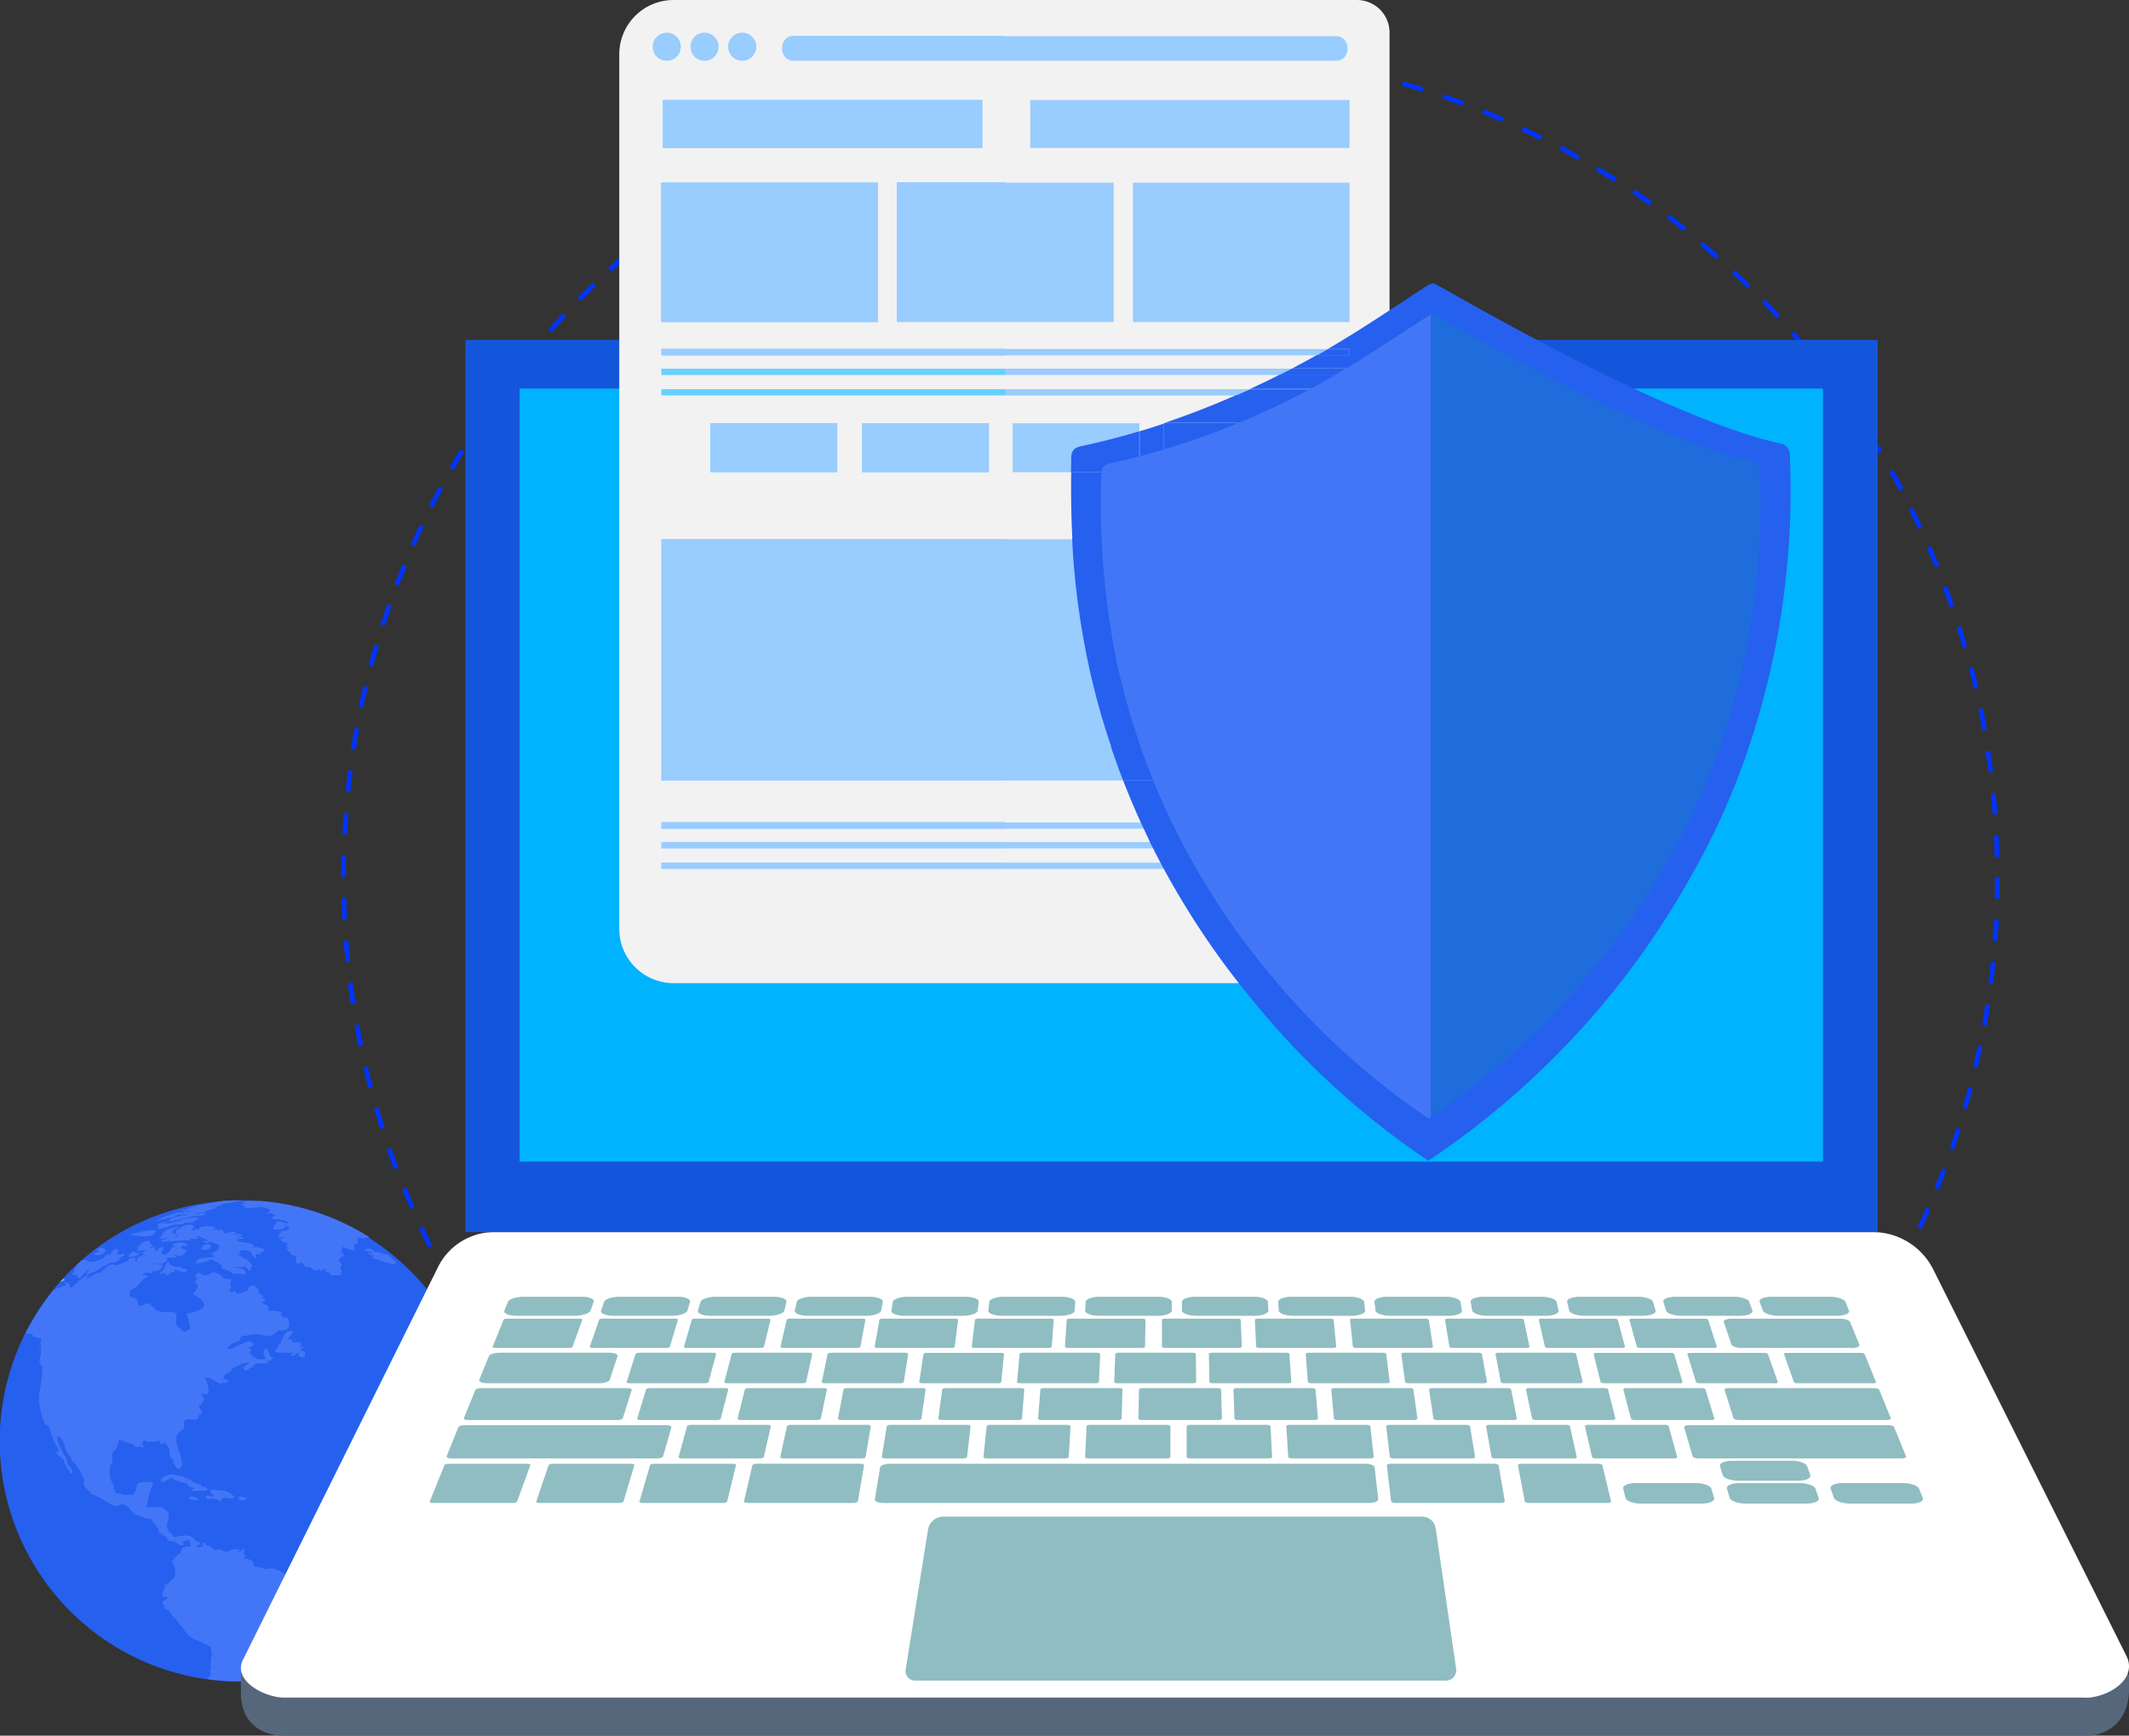
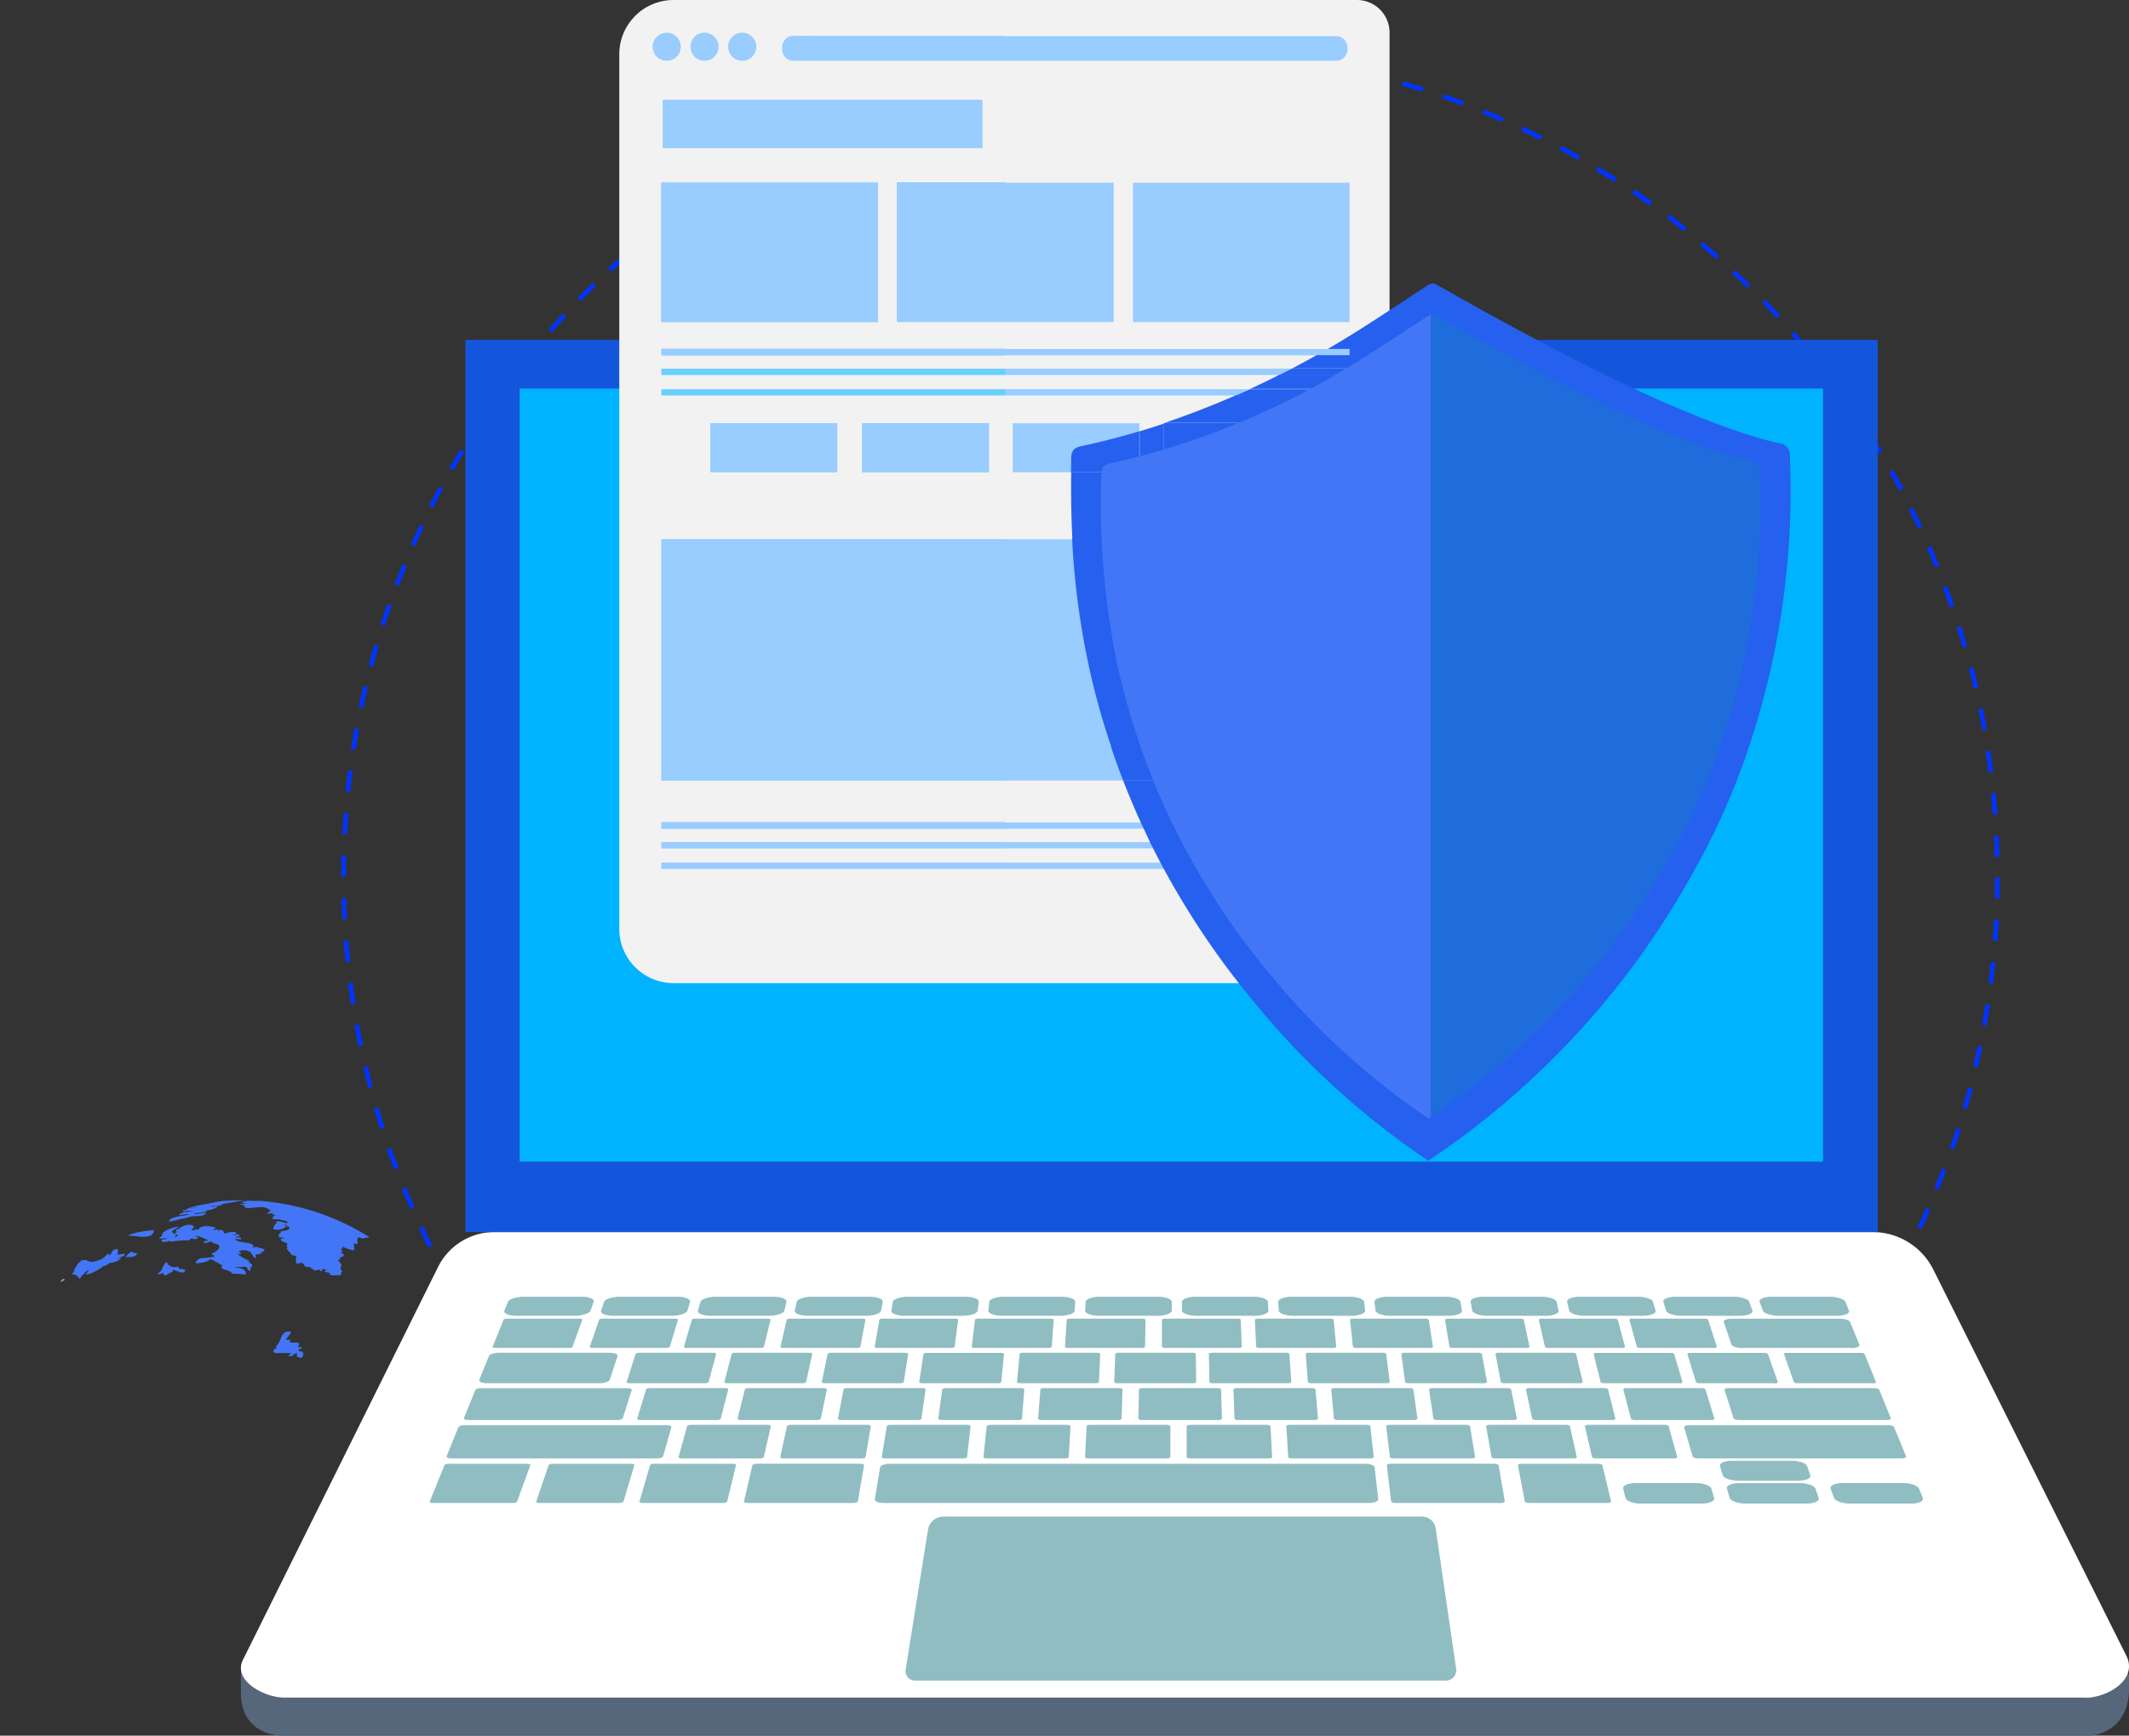
<svg xmlns="http://www.w3.org/2000/svg" viewBox="0 0 345.82 282">
  <rect x="0" y="0" width="345.82" height="282" fill="#333333" stroke="none" />
  <defs>
    <style>.cls-1{fill:#2660ef}.cls-2{fill:#90bdc2}.cls-3{fill:#4376f7}.cls-10{fill:#66d1ff}.cls-11{fill:#9cf}.cls-12{fill:#bfe1e5}</style>
  </defs>
  <g id="Слой_2" data-name="Слой 2">
    <g id="Слой_1-2" data-name="Слой 1">
-       <path class="cls-1" d="M68 260.37a39.08 39.08 0 1 1-2.73-55.2 39.08 39.08 0 0 1 2.73 55.2" />
      <path class="cls-2" d="M10.19 207.82c-.13.14-.3.32-.43.48a3.4 3.4 0 0 0 .78-.38c-.06-.09-.19-.12-.35-.11zm66 15.41a2.1 2.1 0 0 0-.19-1.06.9.9 0 0 0 .19 1.06zm-6.46-10.85c-.08-.09 0-.49.12-.31-.47.49 1.12 1.25 1.07 1.87a.44.44 0 0 0-.44 0c.08.17.16.33.25.5a1.05 1.05 0 0 1-.31.06c0 .52.67.43.88.81a1.65 1.65 0 0 1-.44-.19c-.31 1.15-.37.27.5.87a.26.26 0 0 1 .06-.25 5.29 5.29 0 0 0 1.31.5 4.14 4.14 0 0 0-.06-.87 11.25 11.25 0 0 0-1.08-1.56c-.35-.52-.76-1-1.12-1.5-.07-1-.42-.61-.81-1.31a.25.25 0 0 0 .25-.19q-.4-.26-.81-.5a.81.81 0 0 0 .13.44l-.13-.06c0 .31.3 1.62.63 1.68z" />
      <path class="cls-2" d="M77.85 228.8c-.22-.44-.47-.81-.67-.85-.48-.09.34-2.26-.6-2.34-.26.23-.84 0-1.17-.12a1.23 1.23 0 0 0-1.27.37c.05.15-1.53.44-1.88-.26-.21-.43.64-.41.81-.39.72 0 .61-.57.92-1 .21-.29 0-.39-.17-.7a5.21 5.21 0 0 0 .31-.87c1 .12.13-1 .56-1.25a2.51 2.51 0 0 0 .69.5 1.2 1.2 0 0 1 .37-.5 15.47 15.47 0 0 1 1 2.18 38.94 38.94 0 0 0-3.23-8 .8.8 0 0 0-.24.7c-.48-.23-.39.37-.63.53s-.31 0-.39-.1a.31.31 0 0 0-.29-.17 2.36 2.36 0 0 1 .19.69c-.43-.34-.52-.27-1.06-.37-.07.56 1.12 1.45 1.46 2a2.67 2.67 0 0 1 .3 1.91c-.58-.43-2.38-1.1-2.87-.62a9.08 9.08 0 0 0 .42 1.82 4.19 4.19 0 0 1-.16 1.49c.87.5-.23 1.53 1.25 1.25a1.52 1.52 0 0 1-.16 2.29c-.68.49-.39.83-.77 1.35s.28 1.14-.28 1.79c-.38.44-1 .65-1.13 1.16-.25.74-.95 1-1 1.92-.69.33-.52.91-1 1.38s-.06.91-.12 1.37a.26.26 0 0 1 .25.06 5.66 5.66 0 0 1 .2 1.7 4.85 4.85 0 0 1-.42 1.87c-.54.66.08.85-.07 1.46s.12 1.15.74 1c-.36.73 1.07 1.2.88 2.18.2.59 1.22 1.23 1.74 1.69s.95.16 1.36-.16.78-.6 1.31-.25c.2.13 1.89-1.3 2.2-1.48.24.24.16.7.25 1a1.2 1.2 0 0 0 .69-.44c.21 1.2-.66 2.17-.57 3.3v.12a39.18 39.18 0 0 0 2.17-19.15m-9.54-15.16c.63 1 2.47.87 1.5-.5.51 0-.63-1.31-.94-1.25a1 1 0 0 0-.31.31.25.25 0 0 1 .25.19c-.23 0-.38-.17-.63-.19-.16.3.89 1.56.13 1.44" />
      <path class="cls-2" d="M77.24 225.46h-.11a1.41 1.41 0 0 0 .28.74c-.05-.25-.11-.5-.16-.75zm-.74-.85c0-.68-.12-1-.5-1.31a3.89 3.89 0 0 0 .38 1.37c0-.11 0-.13.12-.06zm-46.84-27.93a.44.44 0 0 0 .19-.12c-.08 0-.34.1-.19.12zm-.36.11l.14-.06a.31.31 0 0 0-.14.06z" />
-       <path class="cls-3" d="M27.13 247.64c.07-.34.45-1.83.17-2-.53-.41-.77-.85-1.7-.82a12.23 12.23 0 0 1-1.94 0c.61-1.23.39-2.26 1.13-3.45.58-.95-1.82-.52-2.13-.43-.55.17-.42.42-.5.93-.06.35-.56.73-.5 1a2.58 2.58 0 0 0-.79 0 1.49 1.49 0 0 1-1.06-.13c-.47-.37-.8.19-1.14-.42-.2-.38-.17-1-.4-1.34a3.49 3.49 0 0 1-.17-3.21c.47-.7-.31-1.43.44-2a3.11 3.11 0 0 0 .72-1.8c.63 0 1.83.64 2.38.68.16.36 1 .75 1.06.19.2.16.39.46.69.25a.4.4 0 0 0-.31-.37.67.67 0 0 0 .06-.56c.41-.23.8.11 1.06.12a1.16 1.16 0 0 1 .83 0c.21.05.72-.27.91-.34-.07.49.17.83.45.62.48-.36.58.17.93.51.5.48-.14 1.55.82 2.1-.07.42.56 1.53.78 1.5 1.7-.21-.57-4-.29-5.07a1.88 1.88 0 0 1 1.05-1.32c.51-.28 0-1.44.47-1.61s1.34.1 1.84-.11c.29-.11.47-.29.12-.47a5 5 0 0 1 .75-.5c0-.39-.63-1-.57-1.31.07 0 .28-.12.26 0s.51-.58.54-.64c.3-.52-.47-.82-.35-1.25.25.06 1 .29 1.12-.1a4.16 4.16 0 0 0-.52-2.28c.65-.73 2.27 1.28 2.87.68.5 0 .75.09.75-.44-.2-.22-.54 0-.69-.31.09-.56.5-.79 1.07-1 .23-.09.25-.43.37-.65a3.28 3.28 0 0 0 .89-.36c.87-.34.27-.25.55-.39 0 0 1.45-.12 1.37-.25.12.25-1 .58-.93 1.09.11.78 1-.2 1.5-.31.43-.88 1.51-.42 2.43-.61.08-.26-.24-.14-.19-.37a.93.93 0 0 0 .92-.31c.13-.19.07-.37-.36-.32 0-.21-.42-1.93-1-1.17-.31.39.23 1.17.22 1.6a2.17 2.17 0 0 0-.81-.06 3 3 0 0 1-.57 0c-.18-.28-.29-.26-.59-.38s-.49-.77-.6-.74a3 3 0 0 0 .31-.56 5.79 5.79 0 0 0-1-.18c.46 0 1.76-.27 1.11-.85-.47-.42-1.17.06-1.69.23a5.48 5.48 0 0 0-1.43.75c-.14.1-.71 0-1 .13 0-.33.93-1 1.2-1.11.45-.25.75-.06 1-.58a.53.53 0 0 1 .7-.49 17.51 17.51 0 0 1 1.85-.29c1 .06 1.73.46 2.57.21a2.26 2.26 0 0 0 .94-.81c.37 0 .75 0 1.12-.06s.93-.49.78-.88.05-1.57-.91-1.06c-.17 0-.11-.61-.75-.5a2 2 0 0 0 .5-.31c-.19-.36-1.86-.49-2.25-.32-.09-.22.22-.64-.24-1-.23-.17-1-.17-.88-.62.42.42 1-.27.06-.56 0-.19.64-.06 0-.47-.15-.09-.66-.42-.56-.59.2-.36-1.31-1.74-1.71-.23-.06.21-1.74.81-1.87.52-.21-.45-.32-.21-.54-.14s-.39-.07-.65-.21c-.07-.25.42-.16.28-.82s-.19-.38.11-.84-1.69-.07-1.52-.71c-.5-.28-1-.79-1.59-.58s-.85.54-1.37.4-.86-.56-1.17-.22-.25.6.14.72a5.21 5.21 0 0 0-.5.69.57.57 0 0 0 .44.06.65.65 0 0 0 .13.56c-.09.14-.12.42-.28.49-.13.59-1 .57-.13 1 .63.33 1.69 1.06 1.31 1.84-.28.57-2 1-2.7 1.1-.07.59.32.58.33 1.15 0 .31.2.67.18 1 0 .72-.33.38-.67.72s-.63-.34-1-.5a1 1 0 0 1-.59-1.11c.06-.49.2-1.33-.34-1.44-1-.19-2.14.13-3-.49-.42-.31-.72-.86-1.31-1-.3-.05-.69.29-.93.37s-.5-.07-.63.12c.18-.28-.08-1.41-.71-1.38s-.72-.76-.58-1.05 1.3-.72 1.34-1.06c0-.13 1.19-1 .81-1 1.16-.4.93-.42-.13-.69a1.13 1.13 0 0 1 .76-.31c.53 0 1.07.31.8-.25a1.53 1.53 0 0 0 1.81-1c-.17-.06-1.73-.07-1.62-.37a1.89 1.89 0 0 0 1.84 0c.47-.35.8-.49.22-.68a5 5 0 0 1 1.75-.13.55.55 0 0 0-.56-.37c.27-.24.55.08.8.11a1.21 1.21 0 0 0 1.13-.45c.71-.79-.84-.45-.58-1.14.08-.08.4-.06.52 0s.34.12.39-.18-.36-.32-.7-.41c-.58-.14-2.41.36-1.25.58a1.41 1.41 0 0 1-.56.25 2.74 2.74 0 0 1-.52.75c-.42.44-.79.58-1.17 0 .06-.11.82-1.11-.1-.79-.36.13-.58.53-.9.72.17-.24-.2-.55.12-.69-.16-.16-.37-.08-.58 0a1 1 0 0 1-.35.08c0-.36.4-.19.5-.44-.21-.32-.6-.08-.51-.51s-.83-.11-1-.05c-.42.18-.67.6-1.08.88a.25.25 0 0 0 .25.06c0 .17-.58.48 0 .52a2.69 2.69 0 0 0 .7-.07 3.07 3.07 0 0 1 .59-.08c0 .12-.83.41-.87.44s.15.14.29.09a.36.36 0 0 1 .21 0c-.18.35-.78.48-1 .67-.45.32 0 .32-.26.65-.51.06-.19-.35-.13-.56-.32-.1-1.27-.08-1.19.44-.35.16-1.83.88-2.18.69-.78-.42-1.79.68-2.26 1.22-1 0-1.55.85-2.5 1l.56-.5c-.38-.28-2 1.15-2.31 1.44-1.18 1.31-.37-.23-1.62-.37-.17.15.26.28.19.5a4.81 4.81 0 0 0-1 .38 5.13 5.13 0 0 0-1.1.47l-.26.32v.06a38.82 38.82 0 0 0-4.25 6.65 3.18 3.18 0 0 1 1.18.13c-.21.6 1.35.42 1.31.79.16-.07-.1.72-.09.71a5.1 5.1 0 0 0-.21.81c.32-.12.07-.62.37-.75a6.9 6.9 0 0 1-.05 1.09c.08.47-.37 1.8-.22 2s.59.74.47.9 0 1.23-.1 1.6a15.89 15.89 0 0 0-.26 1.58 8.45 8.45 0 0 0-.18 2.46 22.87 22.87 0 0 0 .78 3c.2.7.55.26.82.86s.52 1.7.88 2.46c.14.3 1.11 1.64.32 1.5-.06.84 1.17.86 1.25 1.62s.82 1.16 1.07 2c.68 0-.07-.95-.06-1.12-.41 0-.63-1.15-.69-1.62-.4-.17-.6-1-.81-1.4a3.25 3.25 0 0 1-.64-2c.81.22 1 1 1.28 1.78a4.35 4.35 0 0 0 .54 1.21 1.3 1.3 0 0 1 .56 1.12c.91.51 1.5 1.93 1.93 2.82.25.52-.14.84.17 1.32s.83.66 1 1.16a13.44 13.44 0 0 1 2.6 1.29 5.12 5.12 0 0 0 1.43.69c.42.09.73-.28 1.13-.29.79 0 1.52 1.3 2.12 1.72.27 0 2.36.88 2.37.56.1 0 1.07 1.52 1.38 1.68.08.36-.26.41.16.71a1.46 1.46 0 0 0 .21.14c.42-.18.86-.34 1.29-.52a1.37 1.37 0 0 1-.33-1.09m30 13.12c-.19-.71-1.39-.06-1.87-.39s-.86-.81-1.41-.76a6.41 6.41 0 0 1-1.86-.24c-.48-.09-.64.5-1.06.49.09-.65-.62-.89-1.38-.76-.24-.35-.74-.29-1.16 0a1.27 1.27 0 0 0 .11-.38c-.34-.29-.69 0-1.08 0a2 2 0 0 1-1.29.69c.25-.73 1-.92 1.41-1.54.2-.32-.51-.69-.62-1-.35-.94-.28-.82-1.08-1.37a3.94 3.94 0 0 0-1.87-.63c-.58 0-.64.22-1.17 0a4.19 4.19 0 0 0-1.56-.32c.2-1.1-1.1-1.33-1.75-1.24a2.16 2.16 0 0 1 .5-.5.9.9 0 0 0-.5-.31c.29-.06.15-.57.25-.75-.53-.08-.8.76-1.12.38.09-.12.4 0 .37-.25a1.92 1.92 0 0 0-1.77.16c-.57.4-1.1-.32-1.7-.25s-.7.18-1-.25a.84.84 0 0 0-.88-.34c-.16-.13-.21-.73-.55-.51s-.22.44.11.45c-.27.25-.76.13-1 .38-.12 0-.3-.41-.05-.47 1-.26-.35-.55-.55-.89a1.22 1.22 0 0 0-.57-.5c-.79-.35-2 0-2.71.12-.23-.32-.62-.66-.89-1-.44.18-.87.34-1.29.52.18.11.39.19.31 0 .24.56.75.16.75.87.09.22.68.32.81.31a1 1 0 0 1 .41.06 2.63 2.63 0 0 1 .63.39c.33.25.31.18.83.17a2.68 2.68 0 0 0-.25-.62c.53 0 .53-.31 1.12-.19 0 .23.37.78.25.94-.5.14-1.08 0-1.44.39-.15.18-.15.85-.38.88a.77.77 0 0 0-.61.67.62.62 0 0 0-.37-.25c-.22.18.32.34.13.5a.52.52 0 0 0-.37.31c0 .35.41.65.44 1a4.16 4.16 0 0 1 0 1.57c-.08.15-.94.65-.67.67-.42 0-.11.46-.57.48s-.44.07-.33.44c-.06.28-.84 1.35-.22 1.58a1.8 1.8 0 0 0 .62 0c0 .56-.64.47-.87.86 0 .38.76.81.19.81.16.3.54.37.81.5a4.48 4.48 0 0 0 .59.8 5.22 5.22 0 0 1 1.26 1.6c.65.46.85 1.23 1.4 1.7a6 6 0 0 0 1.7.94 12 12 0 0 1 1.84.91c.11.31.45 1.35.19 1.62a7.26 7.26 0 0 0-.06 2.06c-.06.46-.49-.24-.09.5a.28.28 0 0 1 .07.31s-.36.67-.67.5a.44.44 0 0 0 .24.27 39.35 39.35 0 0 0 8.46.23c-.23-.1-.25-.31-.64-.27 1-.18 1.91.34 2.88-.16.22-.11.56-.53.84-.7a2.9 2.9 0 0 0 1.91-1.46c.11-1.14 1.81-1.29 2.32-2.08 1.2-.15 1.79.26 2.61-.46a7.9 7.9 0 0 0 1.31-1.84c.29-.42-.47-1.39-.21-1.87.56-.15 1.47-.25 1.72-.74 1.06-.49 2.46-1.58 2.13-2.78z" />
      <path class="cls-3" d="M12 207.08c.58.07.54.32.93.69.07-.15 1.42-1.67 1.56-1.5a1 1 0 0 0-.31.31.17.17 0 0 1 .19 0 1.21 1.21 0 0 0-.44.5 3.63 3.63 0 0 0 1.27-.39 8 8 0 0 0 1.6-1c.4.07.8-.51 1.3-.55a2.17 2.17 0 0 0 1.57-.77c-.21-.22-.49.27-.62.13.28-.26 1.31-.34 1.19-.75-.43-.14-.85.25-1.25 0 .28-.24.14-.51.12-.81-.78-.06-.95.53-1.25 1.06-.23 0 0-.31-.13-.31-.42.06-.61.45-.93.69a5.45 5.45 0 0 1-1.95.67c-.58-.07-.61-.38-1.23-.32h-.3l-.78.7a.51.51 0 0 1-.11.29c-.32.5-.35.29-.39.88-.06.21-.68.42-.06.5zm29.95-11.97a6.76 6.76 0 0 1-1 0 3.69 3.69 0 0 0-1.81.26 1.59 1.59 0 0 1 .81.19 1.61 1.61 0 0 1-.28 0c-.25 0-.55 0-.66.14a.58.58 0 0 0 .31 0c.06 0 .57.34.5.54 1.62.21 2.73-.63 4.13.42 0 .08-.64.52-.53.59a1.81 1.81 0 0 1 1-.09.67.67 0 0 0-.25.13 1.13 1.13 0 0 1 .62.25s-.64 0-.56.06a.3.3 0 0 1 .31.06.45.45 0 0 0-.31.19.17.17 0 0 1 .19.06h-.29c-.3.14.79.22 1.24.18 0-.06.08-.09.17-.06s0 .05-.17.06a.22.22 0 0 0 0 .06c.43.15 1.14.11 1.37.43-.15 0-.11 0-.08.08s.1.15-.39 0-1.13-.39-1.53-.07a.37.37 0 0 1 .25.19c-.39-.06-.64.85-.62.87.29.29 1.86.13 2.12-.44a4.59 4.59 0 0 0-.56-.25c.3 0 .59.11.87.18a.17.17 0 0 0-.19.06c0 .13.13.12.23.1s.13 0 .14 0c.21.78-1 .56-1.43.82.33.06-.22.28-.27.44s-.07.31.16.26l-.2.11c.23.26.74 0 .94.25-1.12 0-.41.65.48.78 0 .47-.25.62.21.71-.39 0-.31.21-.13.44a3.15 3.15 0 0 0 .43.43c.1.32 0 .16.31.38.11.08.58.07.65.18a2.78 2.78 0 0 0 0 1.18c.5.16.83-.36 1.05 0a.77.77 0 0 0 .32.2c-.41.39.79.39 1 .41a.27.27 0 0 0 .27.27c.24 0 .23.08 0 .23a4.05 4.05 0 0 0 1.31-.13.17.17 0 0 0-.06.25c.4.09.31-.31.37-.31s.67.05.69.12a.62.62 0 0 0-.37.31l.94.19c-.38.44.16.25.56.44a1.35 1.35 0 0 1 .61-.07 1.43 1.43 0 0 0 .57-.06c.12-.38 0-.32-.09-.25s-.05 0 0 0l.28-.31c-.11-.31-.4-.15-.19-.78s-.23-.54-.5-1.1a1 1 0 0 0 .37-.06.3.3 0 0 0-.19-.31c.32-.05.63 0 .81-.5a3.15 3.15 0 0 1-.63-.44.56.56 0 0 0 .44-.06 3.29 3.29 0 0 0-.44-.44.7.7 0 0 0 .44-.06.49.49 0 0 0-.25-.38 6.34 6.34 0 0 0 2.13.71 11.07 11.07 0 0 1-.07-1.21.9.9 0 0 0 .56.19c.12-.41-.2-.81.19-1.12.27.1.69.29 1 .13A3.89 3.89 0 0 0 60 201a38.92 38.92 0 0 0-18-5.91m-11 1.27a4.25 4.25 0 0 1 1.13-.19c-.28.07-.71.12-1.13.19-.24.06-.47.12-.71.16a1.36 1.36 0 0 0-.51.26c.08-.05.05.13 0 .19.14 0 .41-.05.19-.17a3 3 0 0 1 1.37 0c-.31 0-2.2.15-2.25.63.35 0 1.3-.29 1.56-.07-.34.11-3.33.31-3.18 1.13a15.53 15.53 0 0 0 1.72-.4 14.17 14.17 0 0 0 1.81-.43c.65-.19 2.08.13 2.52-.62-.66 0-1.42.31-2.06.13.52-.14 1.07-.07 1.59-.21s.42-.31.8-.35 1.32-.29 1.48-.64c-.36-.05-.78.17-1.12.06.64-.22 1.38 0 2-.32a.43.43 0 0 1-.37-.06c.41 0 2.8-.51 4-.64a.68.68 0 0 1-.21 0q-1.68 0-3.36.1c-1 .14-2 .34-3 .57a10.1 10.1 0 0 0-3.19.87h.28a5.16 5.16 0 0 1 .71-.16z" />
-       <path class="cls-3" d="M26 198.16h.14a.08.08 0 0 0 .08 0 7.8 7.8 0 0 1 1.83-.36 6.72 6.72 0 0 1 1.53-.75.49.49 0 0 1-.35-.11.31.31 0 0 1 .08-.07l-.23.08a5.41 5.41 0 0 0-.68.19l-.05.06.09-.06c.08 0-.23.09-.13.09-.11 0 .21-.09.13-.09-1.19.36-3 .9-2.9 1.31a3.11 3.11 0 0 1 .45-.2zm37.72 6.43c0-.23-.63-.7-.84-.82s-.15 0-.17 0-.09.11-.45-.06a5.66 5.66 0 0 0-1.23-.37.18.18 0 0 1 .06.25 3.58 3.58 0 0 0-1.31-.87c-.08.14.24.2.12.25s-.6-.26-.62.06c.22.45 1 .06 1.19.56a.67.67 0 0 1-.29 0c-.19 0-.41-.1-.46.1.32.2.83.16 1.06.5-.19-.06-.29 0-.31.19.37.11 3.93 1.47 3.87.8a3.24 3.24 0 0 0-.17-.28.55.55 0 0 0-.46-.28m-30 37.51c0-.58-.65-.58-1.06-.56 0-.15.19-.18.06-.31a5.66 5.66 0 0 0-1.31-.37 1 1 0 0 0-.73-.53c-.54-.16-1-.63-1.51-.62-.67 0-1.2-.29-1.94-.09-.34.09-1.3.61-1 1.13.35.08 1.38-.56 1.75-.75.1.59.85.46 1.44.75s.88 0 1.1.49.58.28 1 .51c-.13.22-.43.16-.37.5.87-.14 1.75 0 2.62-.13zM31 243.62c.06 0 1.25.28 1.17-.05-.31-.57-2.27-.57-1.17.05zm3.48-.1a1.94 1.94 0 0 0 .79 0 .71.71 0 0 0 .56.37c.14-1.21 2.16.14 2.18-.75a3 3 0 0 0-2.21-1c-.35 0-1.62-.3-1.73.14 0 0 .8.83.75.81-.47.21-.91-.26-1.37-.06-.1.73.7.4 1 .45zm4.26-.08c0 .61 1.36.28 1.27-.08-.16 0-1.3-.53-1.27.08zm-22.52-39.95c-.25 0-.92-.13-.93.31.46.38 2.07-.16 1.93-.82a.83.83 0 0 1-.5-.25 1.65 1.65 0 0 0-.94.25c-.15 0 .37.47.43.5zm9.45-3.8c1.2-.13 2.29-.76 3.47-.78a1.33 1.33 0 0 0 1.09-.42c.27.36.82.11 1.14 0a3.46 3.46 0 0 0 1-.55 5.6 5.6 0 0 0-3.34.43c-.46.17-.75.12-1.21.31-.29.12-1.1 0-1.32.22.14-.25.51-.16.69-.38a4.7 4.7 0 0 0-1.62.44c0 .27.24.06.25.19s-.27.19-.19.5zm8.57 2.54c-.66-.22-1.5 0-1.5.75.59.24 1.57.06 1.5-.75z" />
-       <path class="cls-3" d="M38.62 200.53a2.55 2.55 0 0 1-.89.13 2.81 2.81 0 0 0 .69-.25c-.07-.29-.53-.26-1-.22s-1 .37-1.09.17c.36 0-.54-1-.87-.31 0-.39-.32-.31-.59-.23a.76.76 0 0 1-.4 0 1.26 1.26 0 0 0 .56-.31c-.44-.31-2.73-.57-2.75.32a.55.55 0 0 0-.65 0 .54.54 0 0 1-.54 0 2.34 2.34 0 0 0 .44-.56c-.67-.64-1.86-.08-2.5.32a.3.3 0 0 1 .31.06c-.28 0-.75 0-.81.38a.54.54 0 0 1 .25.19.34.34 0 0 0-.38.25c.08.2.45 0 .5.25a.68.68 0 0 1-.69.19.45.45 0 0 0 .38-.19c-.2-.32-.58-.34-.63-.69.3-.33.78-.4 1.06-.75-.78.1-3 .67-2.68 1.57a.47.47 0 0 0-.44.38 2.44 2.44 0 0 0 .49 0 1.59 1.59 0 0 1 .76 0c-.24.2-.84 0-.94.38.25.28.76.15 1.05.06s.33-.06.4 0 .17.08.59 0a16.9 16.9 0 0 1 2.58-.15c.06-.36.25-.3.5-.24a.94.94 0 0 0 .59 0c.66-.26-.13-.35-.16-.45.27-.18 1.81.56 2.06.68a1.47 1.47 0 0 1-.69.13c-.09.55.58.22.85.14.56-.16.47.17 1 .28 1.39.3.24 1.38-.59 1.58 0 .23.54.38.44.56-.73.07-1.25.18-2 .2-.33 0-1.08.35-1 .86.43 0 2.16-.27 2.19-.61s1.88.83 2.12 1a.28.28 0 0 0-.14.35c.53.41 1.33.34 1.75.94a11.26 11.26 0 0 1 2.18.17c0-1-.7-1-2-1.29a17.46 17.46 0 0 0 2 0c.36.23.33.67.75.67a2.13 2.13 0 0 0 0-.69.41.41 0 0 0 .25.06c.11-.59-.35-.57-.63-.94.12 0 .18 0 .19-.12-.32 0-2.05-1-1.94-1.18a.57.57 0 0 0 .56.12c.06-.31-.28-.19-.31-.44a1.93 1.93 0 0 1 1.81.09c.39.31.53 1 1 1 .07-.19-.24-.42-.06-.56a8 8 0 0 1 .88-.13c.19-.11-.21-.21 0-.31.46 0 .83-.31.2-.53s-.58 0-.83-.28c-.3 0-.72.19-1 0a.36.36 0 0 0 .44-.13c-.45-.7-2.14-.49-2.87-.93a.3.3 0 0 1 .31-.06c.06-.16-.32-.23-.19-.31a2.16 2.16 0 0 0 1 .12c0-.3-.19-.3-.43-.29s-.38 0-.45-.14c1.23 0 .38-.45 0-.38m-10.18 5.78c.26 0 2 1 1.94 0a2 2 0 0 0-1-.12c.18-.58-.7-.19-1.1-.35-.89-.36-.09-.26-.71-.33a.37.37 0 0 0-.31-.44 5.67 5.67 0 0 0-.58 1c-.18.65-.45.45-.73 1 .34.05.69-.26 1-.19a.69.69 0 0 0 0 .37c.54 0 .84-.52 1.37-.56.15-.11-.1-.34.12-.38zm-5.8-2.61c-.22 0-.77-.28-1.06-.31-.2.18-.8.66-.87.88.7-.08 1.47.11 1.94-.57zm2.71-3.76c-.47-.17-4.11.44-4.17.86 1-.14 3.88.82 4.17-.86zm21.8 16.41h-.22a1.47 1.47 0 0 0-.95 1 4.66 4.66 0 0 1-.59 1.15l-.06.06a.34.34 0 0 0-.06.51.68.68 0 0 0-.53.35.36.36 0 0 0 0 .18c0 .16.2.22.42.24h2.64-.09a1.44 1.44 0 0 0-.53.46.62.62 0 0 0 .29.07.84.84 0 0 0 .53-.26.77.77 0 0 1 .47-.23h.11c-.05.53-.17.52.45.72a.67.67 0 0 0 .21 0c.24 0 .25-.22.33-.5.17-.59-.61-.5-.74-.63s.09-.23.21-.28.29-.11.23-.35a.25.25 0 0 0-.13 0 .45.45 0 0 0-.18.06.47.47 0 0 1-.19.05h-.05c0-.31.48-.67-.09-.8a1.17 1.17 0 0 0-.25 0 1.59 1.59 0 0 0-.3 0 1.6 1.6 0 0 1-.27 0 .76.76 0 0 1-.53-.23c.72-.21-.18-.25-.47-.25h-.09c.17-.24.58-.71.77-1a.74.74 0 0 0 .1-.27 1.55 1.55 0 0 0-.42-.06" />
+       <path class="cls-3" d="M38.62 200.53a2.55 2.55 0 0 1-.89.13 2.81 2.81 0 0 0 .69-.25c-.07-.29-.53-.26-1-.22s-1 .37-1.09.17c.36 0-.54-1-.87-.31 0-.39-.32-.31-.59-.23a.76.76 0 0 1-.4 0 1.26 1.26 0 0 0 .56-.31c-.44-.31-2.73-.57-2.75.32a.55.55 0 0 0-.65 0 .54.54 0 0 1-.54 0 2.34 2.34 0 0 0 .44-.56c-.67-.64-1.86-.08-2.5.32a.3.3 0 0 1 .31.06c-.28 0-.75 0-.81.38a.54.54 0 0 1 .25.19.34.34 0 0 0-.38.25c.08.2.45 0 .5.25a.68.68 0 0 1-.69.19.45.45 0 0 0 .38-.19c-.2-.32-.58-.34-.63-.69.3-.33.78-.4 1.06-.75-.78.1-3 .67-2.68 1.57a.47.47 0 0 0-.44.38 2.44 2.44 0 0 0 .49 0 1.59 1.59 0 0 1 .76 0c-.24.2-.84 0-.94.38.25.28.76.15 1.05.06s.33-.06.4 0 .17.08.59 0a16.9 16.9 0 0 1 2.58-.15c.06-.36.25-.3.5-.24a.94.94 0 0 0 .59 0c.66-.26-.13-.35-.16-.45.27-.18 1.81.56 2.06.68a1.47 1.47 0 0 1-.69.13c-.09.55.58.22.85.14.56-.16.47.17 1 .28 1.39.3.24 1.38-.59 1.58 0 .23.54.38.44.56-.73.07-1.25.18-2 .2-.33 0-1.08.35-1 .86.43 0 2.16-.27 2.19-.61s1.88.83 2.12 1a.28.28 0 0 0-.14.35c.53.41 1.33.34 1.75.94a11.26 11.26 0 0 1 2.18.17c0-1-.7-1-2-1.29a17.46 17.46 0 0 0 2 0c.36.23.33.67.75.67a2.13 2.13 0 0 0 0-.69.41.41 0 0 0 .25.06c.11-.59-.35-.57-.63-.94.12 0 .18 0 .19-.12-.32 0-2.05-1-1.94-1.18a.57.57 0 0 0 .56.12c.06-.31-.28-.19-.31-.44a1.93 1.93 0 0 1 1.81.09c.39.31.53 1 1 1 .07-.19-.24-.42-.06-.56a8 8 0 0 1 .88-.13c.19-.11-.21-.21 0-.31.46 0 .83-.31.2-.53s-.58 0-.83-.28c-.3 0-.72.19-1 0a.36.36 0 0 0 .44-.13c-.45-.7-2.14-.49-2.87-.93c.06-.16-.32-.23-.19-.31a2.16 2.16 0 0 0 1 .12c0-.3-.19-.3-.43-.29s-.38 0-.45-.14c1.23 0 .38-.45 0-.38m-10.18 5.78c.26 0 2 1 1.94 0a2 2 0 0 0-1-.12c.18-.58-.7-.19-1.1-.35-.89-.36-.09-.26-.71-.33a.37.37 0 0 0-.31-.44 5.67 5.67 0 0 0-.58 1c-.18.65-.45.45-.73 1 .34.05.69-.26 1-.19a.69.69 0 0 0 0 .37c.54 0 .84-.52 1.37-.56.15-.11-.1-.34.12-.38zm-5.8-2.61c-.22 0-.77-.28-1.06-.31-.2.18-.8.66-.87.88.7-.08 1.47.11 1.94-.57zm2.71-3.76c-.47-.17-4.11.44-4.17.86 1-.14 3.88.82 4.17-.86zm21.8 16.41h-.22a1.47 1.47 0 0 0-.95 1 4.66 4.66 0 0 1-.59 1.15l-.06.06a.34.34 0 0 0-.06.51.68.68 0 0 0-.53.35.36.36 0 0 0 0 .18c0 .16.2.22.42.24h2.64-.09a1.44 1.44 0 0 0-.53.46.62.62 0 0 0 .29.07.84.84 0 0 0 .53-.26.77.77 0 0 1 .47-.23h.11c-.05.53-.17.52.45.72a.67.67 0 0 0 .21 0c.24 0 .25-.22.33-.5.17-.59-.61-.5-.74-.63s.09-.23.21-.28.29-.11.23-.35a.25.25 0 0 0-.13 0 .45.45 0 0 0-.18.06.47.47 0 0 1-.19.05h-.05c0-.31.48-.67-.09-.8a1.17 1.17 0 0 0-.25 0 1.59 1.59 0 0 0-.3 0 1.6 1.6 0 0 1-.27 0 .76.76 0 0 1-.53-.23c.72-.21-.18-.25-.47-.25h-.09c.17-.24.58-.71.77-1a.74.74 0 0 0 .1-.27 1.55 1.55 0 0 0-.42-.06" />
      <path d="M186.81 8.62v-.77h3.47v.77h-3.45m10.35.14c-1.14-.06-2.3-.1-3.45-.13v-.77c1.15 0 2.32.08 3.47.14v.77M179.92 9l-.06-.77c1.14-.12 2.32-.23 3.47-.23v.77c-1.14.06-2.3.13-3.44.22m24.11.3c-1.14-.12-2.29-.22-3.44-.31l.06-.77c1.15.09 2.31.19 3.45.31l-.08.77m-31 .37l.01-.76c1.14-.15 2.3-.28 3.45-.39l.08.77c-1.14.12-2.29.25-3.43.39m37.82.52c-1.13-.18-2.28-.34-3.42-.49l.1-.76c1.14.15 2.3.31 3.43.49l-.12.76m-44.64.53l-.17-.72c1.13-.2 2.28-.4 3.42-.57l.12.76c-1.13.17-2.28.36-3.4.57m51.43.71c-1.12-.23-2.26-.46-3.39-.66l.14-.76c1.13.21 2.28.43 3.4.67l-.16.75m-58.19.69l-.18-.75c1.12-.26 2.26-.51 3.39-.75l.16.75c-1.12.23-2.26.48-3.37.74m64.9.89c-1.11-.29-2.23-.57-3.35-.84l.18-.75c1.12.27 2.26.55 3.37.84l-.2.74m-71.58.85l-.21-.74c1.11-.32 2.23-.63 3.34-.92l.2.74c-1.11.29-2.23.6-3.33.92M231 14.93c-1.09-.35-2.2-.69-3.3-1l.22-.74c1.11.32 2.22.66 3.32 1l-.23.73m-84.77 1l-.25-.73c1.09-.38 2.2-.75 3.29-1.09l.23.73c-1.09.35-2.19.71-3.27 1.09m91.31 1.27c-1.07-.41-2.17-.8-3.25-1.18l.25-.73c1.09.38 2.19.78 3.27 1.19l-.27.72m-97.77 1.16l-.29-.71c1.07-.43 2.15-.86 3.23-1.26l.27.72c-1.07.4-2.15.83-3.21 1.26m104.17 1.46c-1.05-.46-2.12-.92-3.18-1.35l.29-.71c1.07.44 2.15.89 3.2 1.36l-.31.7m-110.48 1.3l-.33-.7c1-.49 2.1-1 3.15-1.42l.31.71c-1 .46-2.1.93-3.13 1.42m116.73 1.65c-1-.52-2.07-1-3.11-1.51l.33-.7c1 .49 2.1 1 3.13 1.52l-.35.69M127.32 24.2l-.36-.68c1-.54 2-1.07 3.08-1.59l.34.69c-1 .51-2.05 1-3.06 1.58M256.3 26c-1-.57-2-1.13-3-1.67l.36-.68c1 .54 2 1.11 3 1.68l-.38.67m-135 1.55l-.39-.66c1-.59 2-1.18 3-1.74l.38.67c-1 .56-2 1.15-3 1.73m140.89 2c-1-.62-2-1.23-2.93-1.82l.4-.66c1 .6 2 1.21 3 1.83l-.41.65m-146.7 1.67l-.43-.64c1-.64 1.93-1.28 2.9-1.9l.41.65c-1 .61-1.93 1.25-2.88 1.88m152.42 2.2c-.93-.67-1.89-1.33-2.84-2l.43-.64c1 .65 1.92 1.31 2.85 2l-.45.63m-158 1.79l-.46-.62c.92-.69 1.86-1.38 2.8-2l.45.63c-.93.66-1.87 1.34-2.79 2m163.55 2.37c-.89-.71-1.81-1.42-2.73-2.11l.46-.61c.92.69 1.84 1.41 2.74 2.13l-.48.6m-169 1.91L104 39c.89-.74 1.79-1.47 2.69-2.18l.48.6c-.89.71-1.8 1.44-2.68 2.17m174.25 2.53c-.86-.76-1.74-1.52-2.62-2.25l.49-.59c.88.74 1.77 1.5 2.63 2.26l-.51.58m-179.44 2l-.52-.56c.85-.78 1.71-1.56 2.58-2.32l.51.58c-.86.75-1.72 1.53-2.56 2.31m184.49 2.68c-.82-.8-1.66-1.6-2.5-2.38l.52-.56c.84.78 1.69 1.59 2.51 2.39l-.54.55M94.36 48.9l-.55-.54c.81-.82 1.63-1.65 2.46-2.45l.54.55c-.82.8-1.64 1.62-2.44 2.44m194.23 2.82c-.78-.84-1.57-1.68-2.37-2.5l.55-.54c.8.83 1.6 1.67 2.38 2.52l-.57.52M89.66 54l-.58-.51c.76-.86 1.55-1.73 2.33-2.57l.56.52c-.78.84-1.56 1.7-2.32 2.56m203.49 3c-.73-.88-1.49-1.76-2.24-2.62l.58-.51c.76.86 1.51 1.75 2.25 2.64l-.59.49M85.23 59.24l-.6-.48c.72-.9 1.45-1.81 2.2-2.69l.59.49c-.74.88-1.47 1.78-2.18 2.67m212.19 3.07c-.69-.92-1.39-1.83-2.1-2.73l.6-.48c.71.9 1.42 1.83 2.11 2.75l-.62.46M81.07 64.76l-.63-.45c.67-.94 1.36-1.88 2.06-2.8l.61.46c-.69.91-1.38 1.85-2 2.78m220.29 3.18c-.64-.95-1.29-1.9-2-2.83l.63-.45c.67.94 1.33 1.9 2 2.85l-.64.43M77.2 70.48l-.65-.41c.62-1 1.26-1.95 1.91-2.9l.64.43c-.64.95-1.28 1.92-1.9 2.89m227.9 3.26c-.59-1-1.2-2-1.81-2.93l.65-.41c.62 1 1.23 2 1.82 2.95l-.66.4M73.63 76.4L73 76c.57-1 1.16-2 1.76-3l.66.4c-.59 1-1.18 2-1.75 3m234.85 3.34c-.53-1-1.09-2-1.65-3l.67-.38c.57 1 1.13 2 1.66 3l-.68.36M70.37 82.49l-.69-.34c.52-1 1.06-2.07 1.6-3.09l.68.36c-.54 1-1.08 2-1.59 3.07m241.18 3.4c-.48-1-1-2.08-1.5-3.1l.69-.34c.51 1 1 2.08 1.5 3.12l-.7.33M67.43 88.75l-.7-.31c.46-1.06.95-2.12 1.44-3.17l.7.33c-.49 1-1 2.1-1.43 3.15M314.3 92.2c-.43-1.06-.88-2.12-1.33-3.17l.7-.31c.46 1.05.91 2.13 1.34 3.19l-.71.29m-249.49 3l-.72-.27c.41-1.08.84-2.17 1.27-3.24l.71.29c-.43 1.06-.86 2.15-1.27 3.22m251.92 3.5c-.37-1.08-.77-2.17-1.17-3.25l.72-.27c.41 1.08.8 2.18 1.18 3.26l-.73.25m-254.19 3l-.73-.23c.35-1.1.72-2.21 1.1-3.3l.73.25c-.38 1.08-.75 2.19-1.1 3.28m256.28 3.54c-.32-1.1-.65-2.21-1-3.3l.73-.23c.35 1.1.69 2.22 1 3.32l-.74.21m-258.19 3.09l-.74-.2c.29-1.11.6-2.24.93-3.34l.74.22c-.32 1.1-.63 2.22-.92 3.32m260 3.59c-.26-1.11-.54-2.24-.83-3.35l.74-.19c.29 1.11.57 2.25.83 3.37l-.75.17M59 115l-.75-.16c.24-1.13.49-2.27.75-3.39l.75.18c-.26 1.11-.51 2.25-.75 3.37m263 3.66c-.2-1.13-.42-2.27-.65-3.39l.75-.16c.23 1.13.45 2.27.66 3.41l-.76.14m-264.21 3.16l-.79-.12c.18-1.14.37-2.29.58-3.42l.76.14c-.2 1.13-.4 2.27-.57 3.4M323 125.48c-.14-1.13-.3-2.28-.48-3.42l.76-.12c.17 1.14.34 2.3.48 3.44l-.76.1m-266.1 3.18l-.77-.08c.12-1.14.25-2.31.4-3.45l.76.1c-.15 1.14-.28 2.29-.4 3.43m266.79 3.69c-.09-1.14-.19-2.3-.3-3.44l.77-.08c.11 1.14.22 2.31.3 3.46l-.77.06m-267.3 3.19h-.77c.06-1.15.13-2.32.22-3.46l.77.06c-.09 1.14-.16 2.3-.22 3.44M324 139.24c0-1.15-.07-2.31-.13-3.45h.77c.06 1.15.1 2.31.13 3.47H324m-267.8 3.18h-.77v-3.47h.77v3.45M324.8 146h-.77v-3.45h.77v3.47m-269.2 3.35c-.06-1.15-.1-2.31-.13-3.47h.77c0 1.14.07 2.31.13 3.45h-.77m268.85 3.55l-.77-.06c.09-1.14.16-2.3.22-3.44h.77c-.06 1.15-.13 2.32-.22 3.46m-268.33 3.43c-.12-1.14-.22-2.31-.31-3.46l.77-.06c.09 1.14.19 2.3.31 3.44l-.77.08m267.62 3.53l-.76-.1c.14-1.14.28-2.29.39-3.43l.76.08c-.12 1.14-.25 2.3-.4 3.45M57 163.18c-.17-1.14-.34-2.29-.48-3.44l.76-.1c.15 1.14.31 2.29.48 3.42l-.76.12m265.69 3.5l-.76-.14c.2-1.13.4-2.27.57-3.4l.76.12c-.18 1.14-.37 2.29-.57 3.42M58.23 170c-.23-1.13-.46-2.27-.66-3.41l.76-.14c.2 1.13.42 2.27.66 3.39l-.75.16m263 3.47l-.75-.18c.26-1.11.51-2.25.75-3.37l.75.16c-.23 1.13-.49 2.27-.75 3.39m-261.42 3.29c-.29-1.11-.57-2.25-.84-3.37l.75-.17c.26 1.11.54 2.24.83 3.35l-.74.19m259.69 3.43l-.74-.21c.32-1.1.63-2.22.92-3.33l.74.19c-.29 1.11-.6 2.24-.92 3.34m-257.76 3.25c-.35-1.1-.69-2.21-1-3.32l.74-.21c.32 1.1.66 2.21 1 3.3l-.73.23m255.65 3.38l-.73-.25c.38-1.09.75-2.19 1.09-3.29l.73.23c-.35 1.1-.72 2.21-1.1 3.3M64 190c-.41-1.08-.8-2.18-1.18-3.26l.73-.25c.38 1.08.77 2.17 1.17 3.24L64 190m250.91 3.34l-.71-.29c.43-1.06.86-2.15 1.26-3.22l.72.27c-.41 1.08-.84 2.17-1.27 3.24M66.63 196.4c-.46-1.05-.91-2.12-1.34-3.19l.71-.29c.43 1.06.88 2.12 1.34 3.17l-.7.31m245.51 3.29l-.7-.33c.49-1 1-2.1 1.43-3.15l.7.31c-.46 1.05-.95 2.12-1.44 3.17m-242.58 3c-.51-1-1-2.07-1.51-3.11l.7-.33c.48 1 1 2.08 1.5 3.1l-.69.34M309 205.91l-.68-.36c.54-1 1.07-2 1.59-3.07l.69.34c-.52 1-1.06 2.07-1.6 3.09m-236.18 2.86c-.57-1-1.13-2-1.67-3l.68-.36c.54 1 1.09 2 1.66 3l-.67.38M305.6 212l-.66-.4c.59-1 1.18-2 1.75-3l.67.38c-.57 1-1.16 2-1.76 3m-229.22 2.73c-.62-1-1.23-2-1.82-2.95l.66-.4c.59 1 1.2 2 1.81 2.93l-.65.41m225.48 3.1l-.64-.43c.64-.95 1.28-1.92 1.9-2.89l.65.41c-.62 1-1.26 1.95-1.91 2.9m-221.61 2.67c-.67-.94-1.33-1.89-2-2.85l.64-.43c.64.95 1.3 1.9 2 2.83l-.63.45m217.57 3l-.61-.46c.69-.91 1.37-1.85 2-2.79l.63.45c-.67.94-1.36 1.88-2.05 2.8M84.41 226c-.71-.9-1.42-1.83-2.12-2.75l.61-.46c.69.91 1.39 1.83 2.1 2.73l-.6.48m209.1 2.9l-.59-.49c.74-.88 1.47-1.78 2.18-2.68l.6.48c-.72.9-1.45 1.81-2.19 2.69m-204.65 2.43c-.76-.86-1.52-1.75-2.25-2.64l.59-.49c.73.88 1.49 1.76 2.24 2.62l-.58.51m200.07 2.78l-.56-.52c.78-.84 1.56-1.7 2.31-2.56l.58.51c-.76.86-1.54 1.73-2.33 2.57m-195.37 2.32c-.8-.82-1.6-1.67-2.39-2.52l.56-.52c.78.84 1.58 1.68 2.37 2.5l-.55.54m190.52 2.65l-.54-.55c.82-.8 1.64-1.62 2.44-2.44l.55.54c-.8.82-1.63 1.65-2.46 2.45m-185.56 2.2c-.84-.78-1.69-1.59-2.51-2.39l.54-.55c.82.8 1.66 1.6 2.5 2.38l-.52.56m180.5 2.5l-.51-.58c.86-.76 1.72-1.53 2.56-2.31l.52.56c-.84.78-1.71 1.56-2.58 2.32m-175.26 2.08c-.88-.74-1.77-1.5-2.63-2.26l.51-.58c.86.76 1.74 1.51 2.62 2.25l-.49.59m169.93 2.36l-.48-.6c.9-.71 1.8-1.44 2.68-2.17l.49.59c-.88.74-1.79 1.47-2.69 2.19m-164.5 2c-.92-.69-1.84-1.41-2.75-2.12l.48-.6c.9.71 1.82 1.42 2.73 2.11l-.46.61m159 2.2l-.44-.63c.93-.66 1.87-1.35 2.78-2l.46.61c-.92.69-1.86 1.38-2.8 2m-153.3 1.84c-1-.64-1.91-1.31-2.85-2l.45-.63c.93.67 1.89 1.33 2.84 2l-.43.64m147.55 2l-.41-.65c1-.61 1.93-1.25 2.88-1.89l.43.64c-1 .64-1.93 1.28-2.9 1.9M120.67 258c-1-.6-2-1.21-3-1.83l.41-.65c1 .62 2 1.23 2.93 1.82l-.4.66m135.76 1.86l-.38-.67c1-.56 2-1.15 3-1.74l.4.66c-1 .59-2 1.18-3 1.74m-129.68 1.55c-1-.54-2-1.11-3-1.68l.29-.72c1 .57 2 1.13 3 1.67l-.36.68m123.61 1.68l-.34-.69c1-.51 2.05-1 3.06-1.58l.36.68c-1 .54-2 1.07-3.07 1.59m-117.39 1.44c-1-.49-2.1-1-3.13-1.52l.34-.69c1 .51 2.07 1 3.11 1.51l-.33.7M244.05 266l-.31-.7c1-.46 2.1-.93 3.13-1.42l.33.7c-1 .49-2.1 1-3.15 1.43m-104.75 1.3c-1.07-.44-2.15-.89-3.2-1.35l.31-.7c1.05.46 2.12.91 3.19 1.35l-.29.71m98.34 1.31l-.27-.72c1.07-.4 2.15-.83 3.21-1.26l.29.71c-1.07.43-2.15.86-3.23 1.27m-91.83 1.15c-1.09-.38-2.19-.78-3.27-1.19l.27-.72c1.08.41 2.17.8 3.25 1.18l-.25.73m85.27 1.13l-.23-.73c1.09-.35 2.19-.71 3.27-1.09l.25.73c-1.09.38-2.2.75-3.29 1.1m-78.65 1c-1.1-.32-2.22-.66-3.32-1l.23-.73c1.09.35 2.2.69 3.3 1l-.22.74m72 .95l-.2-.74c1.11-.29 2.23-.6 3.33-.92l.21.74c-1.11.32-2.23.63-3.34.92m-65.27.82c-1.12-.26-2.25-.55-3.37-.84l.19-.74c1.11.29 2.24.57 3.35.83l-.18.75m58.52.77l-.16-.75c1.12-.23 2.26-.48 3.37-.75l.18.75c-1.12.26-2.26.51-3.39.75m-51.73.65c-1.13-.21-2.28-.43-3.4-.66l.16-.75c1.12.23 2.26.46 3.39.66l-.14.76m44.9.59l-.12-.76c1.13-.17 2.28-.37 3.4-.57l.14.76c-1.13.2-2.28.4-3.42.57m-38 .47c-1.14-.15-2.3-.31-3.44-.49l.12-.76c1.13.17 2.28.34 3.42.48l-.1.76m31.16.41l-.08-.77c1.14-.12 2.29-.25 3.43-.39l.1.76c-1.14.15-2.3.28-3.45.4m-24.26.3c-1.15-.09-2.31-.19-3.45-.31l.08-.76c1.14.12 2.29.22 3.44.31l-.06.77m17.34.22v-.77c1.14-.06 2.3-.13 3.44-.22l.06.77c-1.15.09-2.31.16-3.46.22m-10.41.13c-1.15 0-2.32-.07-3.47-.13v-.77c1.14.06 2.3.1 3.45.13v.77m3.51 0v-.77h3.41v.77h-3.43" fill="#03f" />
      <path d="M338.7 282H46.13c-3.25 0-6.68-1.64-7-6.41v-4.38l32-59.18a10.19 10.19 0 0 1 9.13-5.66h223.89c4.18 0 13.39 8.23 15.26 12l26.42 53.86v1.93c.06 5.61-3.56 7.87-7.13 7.87z" fill="#56667b" />
      <path d="M338.72 275.81H46.16c-3.25 0-8.6-2.85-6.59-6.35l31.59-63.62a10.19 10.19 0 0 1 9.13-5.66h223.88a11 11 0 0 1 9.87 6.1l31.26 62.56c2.19 4-3 7-6.58 7z" fill="#fff" />
      <path fill="#1456db" d="M305 200.18H75.6V55.22H305v144.96" />
      <path fill="#00b3ff" d="M296.11 188.73H84.41V63.13h211.7v125.6" />
      <path class="cls-2" d="M234.85 273.05h-86.21a1.55 1.55 0 0 1-1.53-1.8l3.63-22.71a2.53 2.53 0 0 1 2.49-2.13H231a2.22 2.22 0 0 1 2.2 1.9l3.33 22.84a1.68 1.68 0 0 1-1.67 1.9zM93.28 213.78h-9.35c-1.3 0-2.2-.39-2-.86l.57-1.4c.19-.47 1.39-.84 2.68-.84h9.25c1.29 0 2.2.38 2 .84l-.5 1.4c-.17.47-1.36.86-2.67.86zm15.78 0H99.7c-1.3 0-2.23-.39-2.06-.86l.49-1.4c.16-.47 1.34-.84 2.63-.84H110c1.29 0 2.22.38 2.09.84l-.42 1.4c-.14.47-1.31.86-2.62.86zm15.77 0h-9.35c-1.31 0-2.25-.39-2.11-.86l.41-1.4c.14-.47 1.29-.84 2.58-.84h9.25c1.29 0 2.25.38 2.13.84l-.33 1.4c-.11.47-1.26.86-2.56.86zm15.78 0h-9.35c-1.31 0-2.27-.39-2.16-.86l.32-1.4c.11-.47 1.24-.84 2.53-.84h9.25c1.29 0 2.27.38 2.18.84l-.25 1.4c-.08.47-1.21.86-2.51.86zm15.77 0H147c-1.3 0-2.3-.39-2.21-.86l.24-1.4c.08-.47 1.19-.84 2.48-.84h9.25c1.29 0 2.29.38 2.23.84l-.17 1.4c-.06.47-1.16.86-2.47.86zm15.78 0h-9.36c-1.31 0-2.32-.39-2.27-.86l.16-1.4c.05-.47 1.14-.84 2.43-.84h9.25c1.29 0 2.31.38 2.28.84l-.08 1.4c0 .47-1.11.86-2.41.86zm15.77 0h-9.35c-1.31 0-2.34-.39-2.32-.86l.08-1.4c0-.47 1.09-.84 2.38-.84H188c1.29 0 2.33.38 2.33.84v1.4c0 .47-1.06.86-2.36.86zm15.78 0h-9.35c-1.3 0-2.36-.39-2.37-.86v-1.4c0-.47 1-.84 2.33-.84h9.25c1.29 0 2.36.38 2.38.84l.08 1.4c0 .47-1 .86-2.31.86zm15.77 0h-9.35c-1.3 0-2.39-.39-2.42-.86l-.09-1.4c0-.47 1-.84 2.28-.84h9.25c1.29 0 2.38.38 2.43.84l.16 1.4c.05.47-1 .86-2.26.86zm15.78 0h-9.36c-1.31 0-2.41-.39-2.47-.86l-.17-1.4c-.06-.47.94-.84 2.23-.84h9.25c1.29 0 2.4.38 2.48.84l.25 1.4c.08.47-.91.86-2.21.86zm15.74 0h-9.35c-1.31 0-2.43-.39-2.52-.86l-.25-1.4c-.08-.47.89-.84 2.18-.84h9.25c1.29 0 2.42.38 2.53.84l.33 1.4c.11.47-.86.86-2.16.86zm15.81 0h-9.35c-1.3 0-2.45-.39-2.57-.86l-.34-1.4c-.11-.47.84-.84 2.13-.84h9.25c1.29 0 2.45.38 2.58.84l.41 1.4c.14.47-.81.86-2.11.86zm15.77 0h-9.35c-1.3 0-2.48-.39-2.62-.86l-.42-1.4c-.14-.47.79-.84 2.08-.84h9.25c1.29 0 2.47.38 2.63.84l.49 1.4c.17.47-.75.86-2.06.86zm15.78 0H289c-1.31 0-2.5-.39-2.67-.86l-.5-1.4c-.17-.47.74-.84 2-.84h9.25c1.29 0 2.49.38 2.68.84l.57 1.4c.2.47-.7.86-2 .86zM92.42 219H80.48c-.3 0-.5-.09-.46-.2l1.77-4.37c0-.11.31-.19.61-.19h11.73c.29 0 .5.09.46.19L93 218.81c0 .11-.31.2-.61.2zm22.04 5.74h-12.19c-.3 0-.52-.09-.48-.21l1.45-4.55c0-.11.31-.2.6-.2h12c.3 0 .52.09.49.2l-1.23 4.55c0 .11-.3.21-.61.21zm1.99 5.97H104c-.31 0-.53-.1-.5-.22l1.45-4.75c0-.12.31-.21.62-.21h12.23c.3 0 .53.09.5.21l-1.23 4.75c0 .12-.31.22-.62.22zm7.01 6.24h-12.72c-.32 0-.55-.1-.51-.23l1.37-5c0-.12.31-.22.62-.22h12.48c.31 0 .54.1.51.22l-1.14 5c0 .13-.31.23-.63.23zm-40.13 7.24h-13c-.34 0-.58-.11-.52-.25l2.38-5.88c.05-.14.37-.24.71-.24h12.72c.34 0 .57.11.52.24L84 243.94c-.05.14-.37.25-.72.25zm17.31 0h-13c-.34 0-.58-.11-.53-.25l2-5.88c0-.14.36-.24.7-.24h12.69c.34 0 .58.11.54.24l-1.76 5.88c0 .14-.36.25-.7.25zm16.79 0h-13c-.34 0-.59-.11-.55-.25l1.71-5.88c0-.14.34-.24.68-.24H119c.34 0 .58.11.55.24l-1.43 5.88c0 .14-.34.25-.69.25zm21.16 0h-17.1c-.39 0-.68-.13-.64-.29l1.36-5.81c0-.15.38-.28.76-.28h16.73c.39 0 .68.12.65.28l-1 5.81c0 .16-.37.29-.76.29zm105.23 0h-17.11c-.39 0-.73-.13-.75-.29l-.69-5.81c0-.15.28-.28.67-.28h16.74c.39 0 .72.12.75.28l1 5.81c0 .16-.27.29-.66.29zm17.31 0h-12.78c-.34 0-.64-.11-.67-.25l-1.12-5.88c0-.13.23-.24.56-.24h12.51c.34 0 .63.11.66.24l1.4 5.88c0 .14-.22.25-.56.25zm-38.69 0h-78.93c-.83 0-1.45-.27-1.4-.61l.85-5.18c.05-.32.75-.58 1.56-.58h77.24c.81 0 1.5.26 1.53.58l.58 5.18c0 .33-.6.61-1.43.61zM140 236.95h-12.74c-.32 0-.55-.1-.52-.23l1.09-5c0-.12.3-.22.61-.22h12.48c.31 0 .55.1.53.22l-.85 5c0 .13-.3.23-.61.23zm16.49 0h-12.72c-.32 0-.56-.1-.54-.23l.81-5c0-.12.29-.22.6-.22h12.48c.31 0 .55.1.54.22l-.57 5c0 .13-.28.23-.6.23zm16.51 0h-12.71c-.32 0-.56-.1-.55-.23l.53-5c0-.12.28-.22.59-.22h12.48c.31 0 .56.1.55.22l-.29 5c0 .13-.27.23-.59.23zm16.53 0h-12.72c-.32 0-.57-.1-.56-.23l.25-5c0-.12.26-.22.57-.22h12.48c.31 0 .56.1.56.22v5c0 .13-.26.23-.57.23zm16.47 0h-12.67c-.32 0-.57-.1-.58-.23v-5c0-.12.25-.22.56-.22h12.48c.31 0 .57.1.58.22l.27 5c0 .13-.24.23-.56.23zm16.56 0h-12.72c-.32 0-.58-.1-.59-.23l-.31-5c0-.12.24-.22.55-.22H222c.31 0 .57.1.59.22l.55 5c0 .13-.23.23-.55.23zm16.52 0h-12.72c-.32 0-.58-.1-.6-.23l-.6-5c0-.12.23-.22.54-.22h12.48c.31 0 .58.1.6.22l.83 5c0 .13-.22.23-.53.23zm16.52 0h-12.72c-.32 0-.59-.1-.61-.23l-.88-5c0-.12.21-.22.53-.22h12.48c.31 0 .59.1.61.22l1.11 5c0 .13-.21.23-.52.23zm20.85 7.34h-9.91c-1.26 0-2.39-.42-2.51-.93l-.37-1.49c-.12-.5.79-.91 2-.91h9.8c1.25 0 2.38.41 2.53.91l.44 1.49c.15.51-.75.93-2 .93zm16.98 0h-9.91c-1.26 0-2.41-.42-2.56-.93l-.45-1.49c-.15-.5.73-.91 2-.91h9.8c1.25 0 2.4.41 2.58.91l.52 1.49c.18.51-.7.93-2 .93zm-1.28-3.72h-9.79c-1.25 0-2.38-.4-2.53-.9l-.44-1.45c-.15-.49.73-.89 2-.89H291c1.23 0 2.37.4 2.54.89l.51 1.45c.17.5-.69.9-1.94.9zm18.27 3.72h-9.91c-1.26 0-2.43-.42-2.62-.93l-.53-1.49c-.18-.5.68-.91 1.93-.91h9.8c1.25 0 2.42.41 2.63.91l.61 1.49c.21.51-.64.93-1.9.93zm-177.66-13.58h-12.44c-.31 0-.54-.1-.51-.22l1.18-4.75c0-.12.3-.21.6-.21h12.22c.31 0 .53.09.51.21l-1 4.75c0 .12-.3.22-.61.22zm16.32 0h-12.45c-.31 0-.54-.1-.52-.22l.91-4.75c0-.12.29-.21.59-.21h12.22c.31 0 .54.09.52.21l-.68 4.75c0 .12-.28.22-.59.22zm16.31 0h-12.45c-.31 0-.55-.1-.53-.22l.64-4.75c0-.12.28-.21.58-.21h12.22c.3 0 .54.09.53.21l-.38 4.76c0 .12-.27.22-.58.22zm16.22 0h-12.45c-.31 0-.55-.1-.54-.22l.37-4.75c0-.12.26-.21.57-.21h12.22c.3 0 .55.09.55.21l-.14 4.75c0 .12-.26.22-.57.22zm16.31 0h-12.45c-.31 0-.56-.1-.56-.22l.1-4.75c0-.12.25-.21.56-.21h12.22c.31 0 .55.09.56.21l.13 4.75c0 .12-.25.22-.56.22zm15.61 0h-12.44c-.31 0-.56-.1-.57-.22l-.16-4.75c0-.12.24-.21.54-.21h12.22c.3 0 .56.09.57.21l.39 4.75c0 .12-.23.22-.54.22zm16.17 0h-12.45c-.31 0-.57-.1-.58-.22l-.43-4.75c0-.12.23-.21.53-.21H229c.31 0 .56.09.58.21l.66 4.75c0 .12-.22.22-.53.22zm16.16 0h-12.44c-.31 0-.58-.1-.59-.22l-.7-4.75c0-.12.22-.21.52-.21h12.22c.31 0 .57.09.59.21l.93 4.75c0 .12-.21.22-.52.22zm16.07 0h-12.45c-.31 0-.58-.1-.61-.22l-1-4.75c0-.12.2-.21.51-.21h12.22c.31 0 .58.09.6.21l1.2 4.75c0 .12-.2.22-.51.22zm16.07 0h-12.46c-.31 0-.59-.1-.62-.22l-1.24-4.75c0-.12.19-.21.5-.21h12.22c.31 0 .58.09.62.21l1.46 4.75c0 .12-.18.22-.49.22zm-6 6.24h-12.77c-.32 0-.6-.1-.63-.23l-1.16-5c0-.12.2-.22.51-.22h12.48c.31 0 .59.1.62.22l1.39 5c0 .13-.19.23-.51.23zm34.45-6.24h-24c-.43 0-.81-.13-.87-.3l-1.46-4.59c-.05-.16.25-.29.67-.29h23.6c.42 0 .81.13.87.29l1.87 4.59c.07.17-.22.3-.65.3zm2.41 6.24h-32.93c-.5 0-1-.16-1-.36l-1.36-4.69c-.06-.19.3-.35.79-.35h32.32c.49 0 1 .16 1 .35l1.92 4.69c.08.2-.26.36-.76.36zm-208.59-6.24H76c-.43 0-.72-.13-.65-.3l1.86-4.58c.07-.16.46-.29.88-.29h23.85c.42 0 .72.13.67.29l-1.44 4.58c-.05.17-.44.3-.87.3zm6.46 6.24H73.32c-.5 0-.85-.16-.77-.36l1.9-4.69c.08-.19.54-.35 1-.35h32.8c.5 0 .85.16.8.35l-1.34 4.69c-.06.2-.51.36-1 .36zm23.62-12.21h-12.19c-.3 0-.53-.09-.5-.21l1.19-4.55c0-.11.29-.2.59-.2h12c.3 0 .52.09.5.2l-1 4.55c0 .11-.29.21-.59.21zm15.79 0H134c-.3 0-.53-.09-.51-.21l.94-4.55c0-.11.28-.2.58-.2h12c.3 0 .53.09.51.2l-.72 4.55c0 .11-.28.21-.58.21zm15.86 0h-12.16c-.3 0-.53-.09-.52-.21L150 220c0-.11.27-.2.57-.2h12c.3 0 .53.09.52.2l-.46 4.55c0 .11-.27.21-.57.21zm15.92 0h-12.19c-.3 0-.54-.09-.53-.21l.42-4.55c0-.11.26-.2.56-.2h12c.3 0 .54.09.53.2l-.2 4.55c0 .11-.26.21-.56.21zm15.79 0h-12.18c-.3 0-.55-.09-.54-.21l.16-4.55c0-.11.25-.2.55-.2h12c.3 0 .54.09.54.2l.06 4.55c0 .11-.24.21-.55.21zm15.44 0H197c-.3 0-.55-.09-.55-.21l-.09-4.55c0-.11.24-.2.53-.2h12c.3 0 .55.09.55.2l.31 4.55c0 .11-.23.21-.54.21zm16.02 0H213c-.3 0-.56-.09-.56-.21l-.35-4.55c0-.11.22-.2.52-.2h12c.3 0 .55.09.56.2l.57 4.55c0 .11-.22.21-.52.21zm15.83 0h-12.19c-.3 0-.56-.09-.58-.21l-.61-4.55c0-.11.21-.2.51-.2h12c.3 0 .56.09.58.2l.83 4.55c0 .11-.21.21-.51.21zm15.56 0h-12.19c-.3 0-.57-.09-.59-.21l-.86-4.55c0-.11.2-.2.5-.2h12c.3 0 .56.09.59.2l1.08 4.55c0 .11-.2.21-.5.21zm16.22 0h-12.19c-.3 0-.57-.09-.6-.21l-1.13-4.53c0-.11.19-.2.49-.2h12c.3 0 .57.09.6.2l1.35 4.55c0 .11-.18.21-.49.21zm15.5 0h-12.19c-.3 0-.58-.09-.61-.21l-1.39-4.53c0-.11.18-.2.48-.2h12c.3 0 .57.09.61.2l1.6 4.55c0 .11-.17.21-.48.21zm15.95 0H292c-.3 0-.58-.09-.62-.21l-1.6-4.53c0-.11.17-.2.47-.2h12c.3 0 .58.09.62.2l1.86 4.55c0 .11-.16.21-.46.21zM108.21 219H96.27c-.3 0-.51-.09-.47-.2l1.52-4.37c0-.11.3-.19.6-.19h11.73c.29 0 .5.09.47.19l-1.31 4.37c0 .11-.3.2-.6.2zm15.31 0h-11.94c-.3 0-.51-.09-.48-.2l1.27-4.37c0-.11.29-.19.58-.19h11.73c.29 0 .51.09.48.19l-1.07 4.37c0 .11-.29.2-.59.2zm15.69 0h-11.94c-.3 0-.52-.09-.49-.2l1-4.37c0-.11.28-.19.57-.19h11.73c.29 0 .51.09.49.19l-.81 4.37c0 .11-.28.2-.58.2zm15.3 0h-11.94c-.3 0-.52-.09-.5-.2l.78-4.37c0-.11.27-.19.56-.19h11.73c.29 0 .52.09.5.19l-.57 4.37c0 .11-.27.2-.56.2zm15.78 0h-11.94c-.3 0-.53-.09-.51-.2l.53-4.37c0-.11.26-.19.55-.19h11.73c.29 0 .52.09.51.19l-.32 4.37c0 .11-.26.2-.55.2zm15.17 0h-11.94c-.3 0-.53-.09-.53-.2l.28-4.37c0-.11.25-.19.54-.19h11.73c.29 0 .53.09.53.19l-.08 4.37c0 .11-.25.2-.54.2zm15.75 0h-11.93c-.3 0-.54-.09-.54-.2v-4.37c0-.11.24-.19.53-.19H201c.29 0 .53.09.54.19l.17 4.37c0 .11-.23.2-.53.2zm15.31 0h-11.93c-.3 0-.54-.09-.55-.2l-.21-4.37c0-.11.23-.19.52-.19h11.73c.29 0 .54.09.55.19l.42 4.37c0 .11-.22.2-.52.2zm15.73 0h-11.94c-.3 0-.55-.09-.56-.2l-.46-4.37c0-.11.22-.19.51-.19h11.73c.29 0 .54.09.56.19l.67 4.37c0 .11-.21.2-.51.2zm15.69 0H236c-.3 0-.55-.09-.57-.2l-.71-4.37c0-.11.21-.19.5-.19h11.73c.29 0 .55.09.57.19l.92 4.37c0 .11-.2.2-.5.2zm15.53 0h-11.94c-.3 0-.56-.09-.58-.2l-1-4.37c0-.11.19-.19.49-.19h11.76c.29 0 .55.09.58.19l1.17 4.37c0 .11-.19.2-.48.2zm14.93 0h-11.94c-.3 0-.56-.09-.59-.2l-1.2-4.37c0-.11.18-.19.47-.19h11.73c.29 0 .56.09.59.19l1.41 4.37c0 .11-.18.2-.47.2zm22.37 0h-17.85c-.83 0-1.58-.25-1.68-.56l-1.24-3.65c-.1-.3.48-.54 1.29-.54h17.54c.81 0 1.57.24 1.69.54l1.5 3.67c.13.31-.44.56-1.27.56zm-203.39 5.74H79.15c-.84 0-1.42-.26-1.29-.58l1.55-3.82c.13-.31.9-.56 1.73-.56H99c.83 0 1.42.25 1.31.56l-1.26 3.82c-.11.32-.87.58-1.72.58z" />
      <path d="M216.91 159.73h-107.5a8.82 8.82 0 0 1-8.82-8.82V8.82A8.82 8.82 0 0 1 109.41 0h111a5.3 5.3 0 0 1 5.3 5.3v145.61a8.81 8.81 0 0 1-8.81 8.82" fill="#f2f2f2" />
      <path class="cls-10" d="M159.54 24.03h-51.86v-7.78h51.86v7.78z" />
-       <path class="cls-11" d="M219.21 24.03h-51.86v-7.78h51.86v7.78z" />
      <path class="cls-10" d="M142.59 52.33h-35.18V29.68h35.18v22.65z" />
      <path class="cls-11" d="M218.86 126.81H107.41v-39.2h111.45v39.2M180.9 52.33h-35.18V29.68h35.18v22.65zm38.31 0h-35.18V29.68h35.18v22.65z" />
      <path class="cls-12" d="M110.56 7.6a2.27 2.27 0 1 1-2.27-2.27 2.27 2.27 0 0 1 2.27 2.27zm6.13 0a2.27 2.27 0 1 1-2.27-2.27 2.27 2.27 0 0 1 2.27 2.27zm6.12 0a2.27 2.27 0 1 1-2.27-2.27 2.27 2.27 0 0 1 2.27 2.27z" />
      <path class="cls-11" d="M219.21 57.73h-111.8v-1.02h111.8v1.02m0 3.19h-111.8V59.9h111.8v1.02m0 3.33h-111.8v-1.02h111.8v1.02m0 70.4h-111.8v-1.02h111.8v1.02m0 3.19h-111.8v-1.02h111.8v1.02m0 3.34h-111.8v-1.02h111.8v1.02" />
      <path class="cls-10" d="M135.98 76.71H115.4v-7.96h20.58v7.96zm24.63.01h-20.57v-7.95h20.57v7.95z" />
      <path class="cls-11" d="M185.08 76.72H164.5v-7.95h20.58v7.95" />
      <path class="cls-12" d="M209.54 76.72h-20.58v-7.95h20.58v7.95" />
      <path class="cls-11" d="M217.2 9.87h-88.46a1.86 1.86 0 0 1-1.67-2 1.86 1.86 0 0 1 1.67-2h88.46a1.86 1.86 0 0 1 1.67 2 1.86 1.86 0 0 1-1.67 2zm-57.64 14.14H107.7v-7.77h51.86v7.77zm-16.95 28.3h-35.18V29.66h35.18v22.65zm20.68 35.32v39.16h-55.82V87.63h55.82zm0-58.03v22.65h-17.61V29.6h17.61zM110.58 7.59a2.27 2.27 0 1 1-2.27-2.27 2.27 2.27 0 0 1 2.27 2.27zm6.13 0a2.27 2.27 0 1 1-2.27-2.27 2.27 2.27 0 0 1 2.27 2.27zm6.13 0a2.27 2.27 0 1 1-2.27-2.27 2.27 2.27 0 0 1 2.27 2.27zm40.45 49.06v1.1h-55.82v-1.1h55.82z" />
      <path class="cls-10" d="M163.29 59.95v.95h-55.82v-.95h55.82zm0 3.31v.94h-55.82v-.94h55.82z" />
      <path class="cls-11" d="M163.29 133.55v1.1h-55.82v-1.1h55.82zm0 3.3v.95h-55.82v-.95h55.82zm0 3.31v.94h-55.82v-.94h55.82zM136 76.69h-20.57v-7.95H136v7.95zm24.64.02h-20.58v-7.95h20.58v7.95zm2.65-70.85v3.93h-34.53a1.83 1.83 0 0 1-1.67-2 2.14 2.14 0 0 1 .49-1.39 1.5 1.5 0 0 1 1.18-.56z" />
-       <path class="cls-1" d="M219.21 57.73h-5.33.08l1.71-1h3.54v1" />
      <path class="cls-1" d="M290.74 74.16a1.93 1.93 0 0 0-1.82-2.16c-6.69-1.52-15.19-5-23.53-8.87-5.51-2.58-10.95-5.36-15.76-7.91-9.46-5-16.45-9.15-16.67-9.15V46a3.12 3.12 0 0 0-1.47.63c-1.93 1.25-3.85 2.52-5.77 3.78-3.31 2.17-6.64 4.31-10.05 6.29h3.54v1h-5.33q-2 1.11-4 2.17h9.36v1h-11.38q-2.38 1.2-4.8 2.32h16.15v1H200.8q-5.72 2.52-11.63 4.52h20.37v8H189v-7.87q-1.93.65-3.89 1.23v6.65H174c-.05 3.64 0 7.27.19 10.88h44.71v39.2h-36.47q1.34 3.46 2.87 6.82l.47 1c.34.73.69 1.45 1 2.17l.51 1q.59 1.17 1.19 2.32l.54 1a132.82 132.82 0 0 0 12.15 18.55q1.41 1.8 2.88 3.57a131.1 131.1 0 0 0 28 25.39v-.06a134.17 134.17 0 0 0 42.53-46 117.21 117.21 0 0 0 9.58-21.39 131.28 131.28 0 0 0 6.59-47.01z" />
      <path class="cls-1" d="M218.86 126.81h-36.43q-1.07-2.76-2-5.58l.08-.12h-.08a118.45 118.45 0 0 1-3.8-14 127 127 0 0 1-2.48-19.56h44.71v39.2m-9.01-66.85l-2 1h11.35v-1zm-9.05 4.35h18.41v-1h-16.15zM174 74.32q0 1.2-.05 2.4h11.11v-6.65q-4.63 1.39-9.39 2.41c-.94.21-1.62.52-1.67 1.84zm15-5.48v7.89h20.57v-8h-20.4z" />
      <path d="M285.84 76.82a1.77 1.77 0 0 0-1.66-2C266 70.7 233.34 51.06 232.92 51.08V51a2.85 2.85 0 0 0-1.35.58c-5.31 3.45-10.56 7-16.07 10.12a126.54 126.54 0 0 1-35.06 13.56c-.88.19-1.5.44-1.53 1.69a128.74 128.74 0 0 0 2.4 30.09 108 108 0 0 0 3.48 12.78h.08l-.08.11a118.32 118.32 0 0 0 21.68 38.54 120.07 120.07 0 0 0 25.62 23.26v-.06a122.91 122.91 0 0 0 39-42.15 107.3 107.3 0 0 0 8.77-19.59 120.24 120.24 0 0 0 6-43.12z" fill="#1f6cdd" />
      <path class="cls-3" d="M231.57 51.6c-5.31 3.45-10.56 7-16.07 10.12a126.54 126.54 0 0 1-35.06 13.56c-.88.19-1.5.44-1.53 1.69a128.74 128.74 0 0 0 2.4 30.09 108 108 0 0 0 3.48 12.78h.08l-.08.11a118.32 118.32 0 0 0 21.68 38.54 120.07 120.07 0 0 0 25.62 23.26v-.06l.31-.21V51.15a4.87 4.87 0 0 0-.82.45z" />
    </g>
  </g>
</svg>